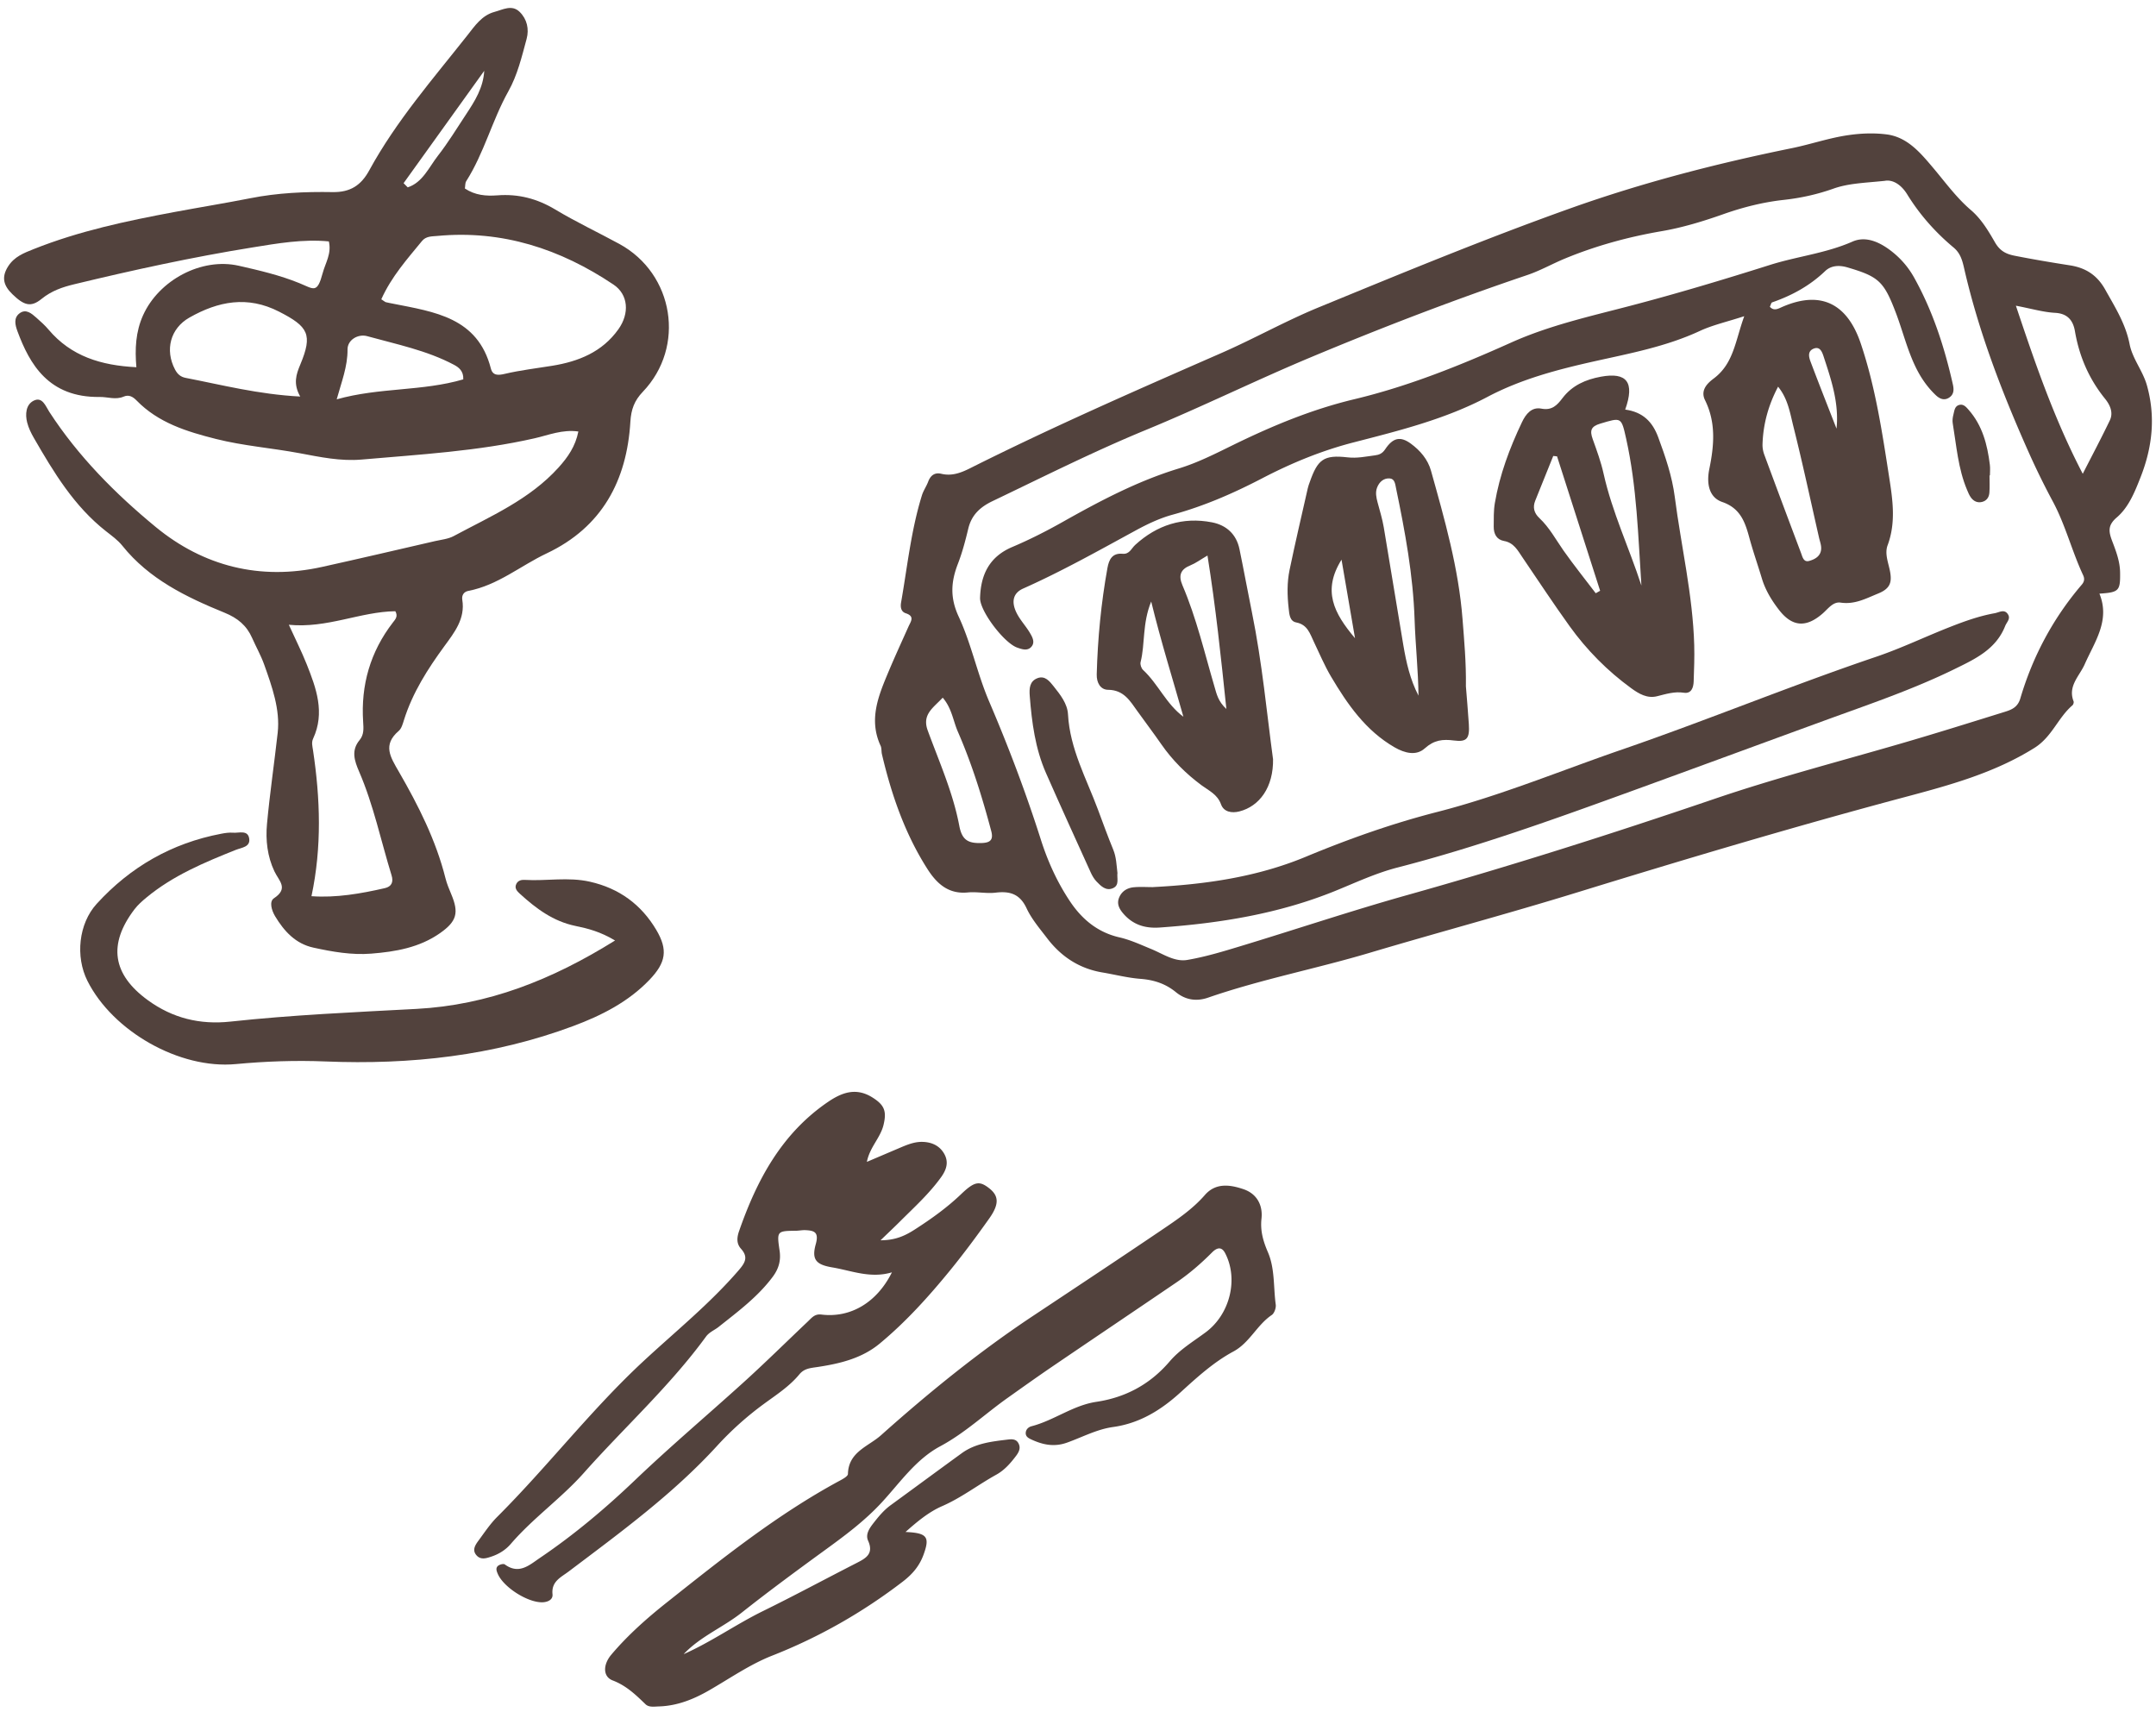
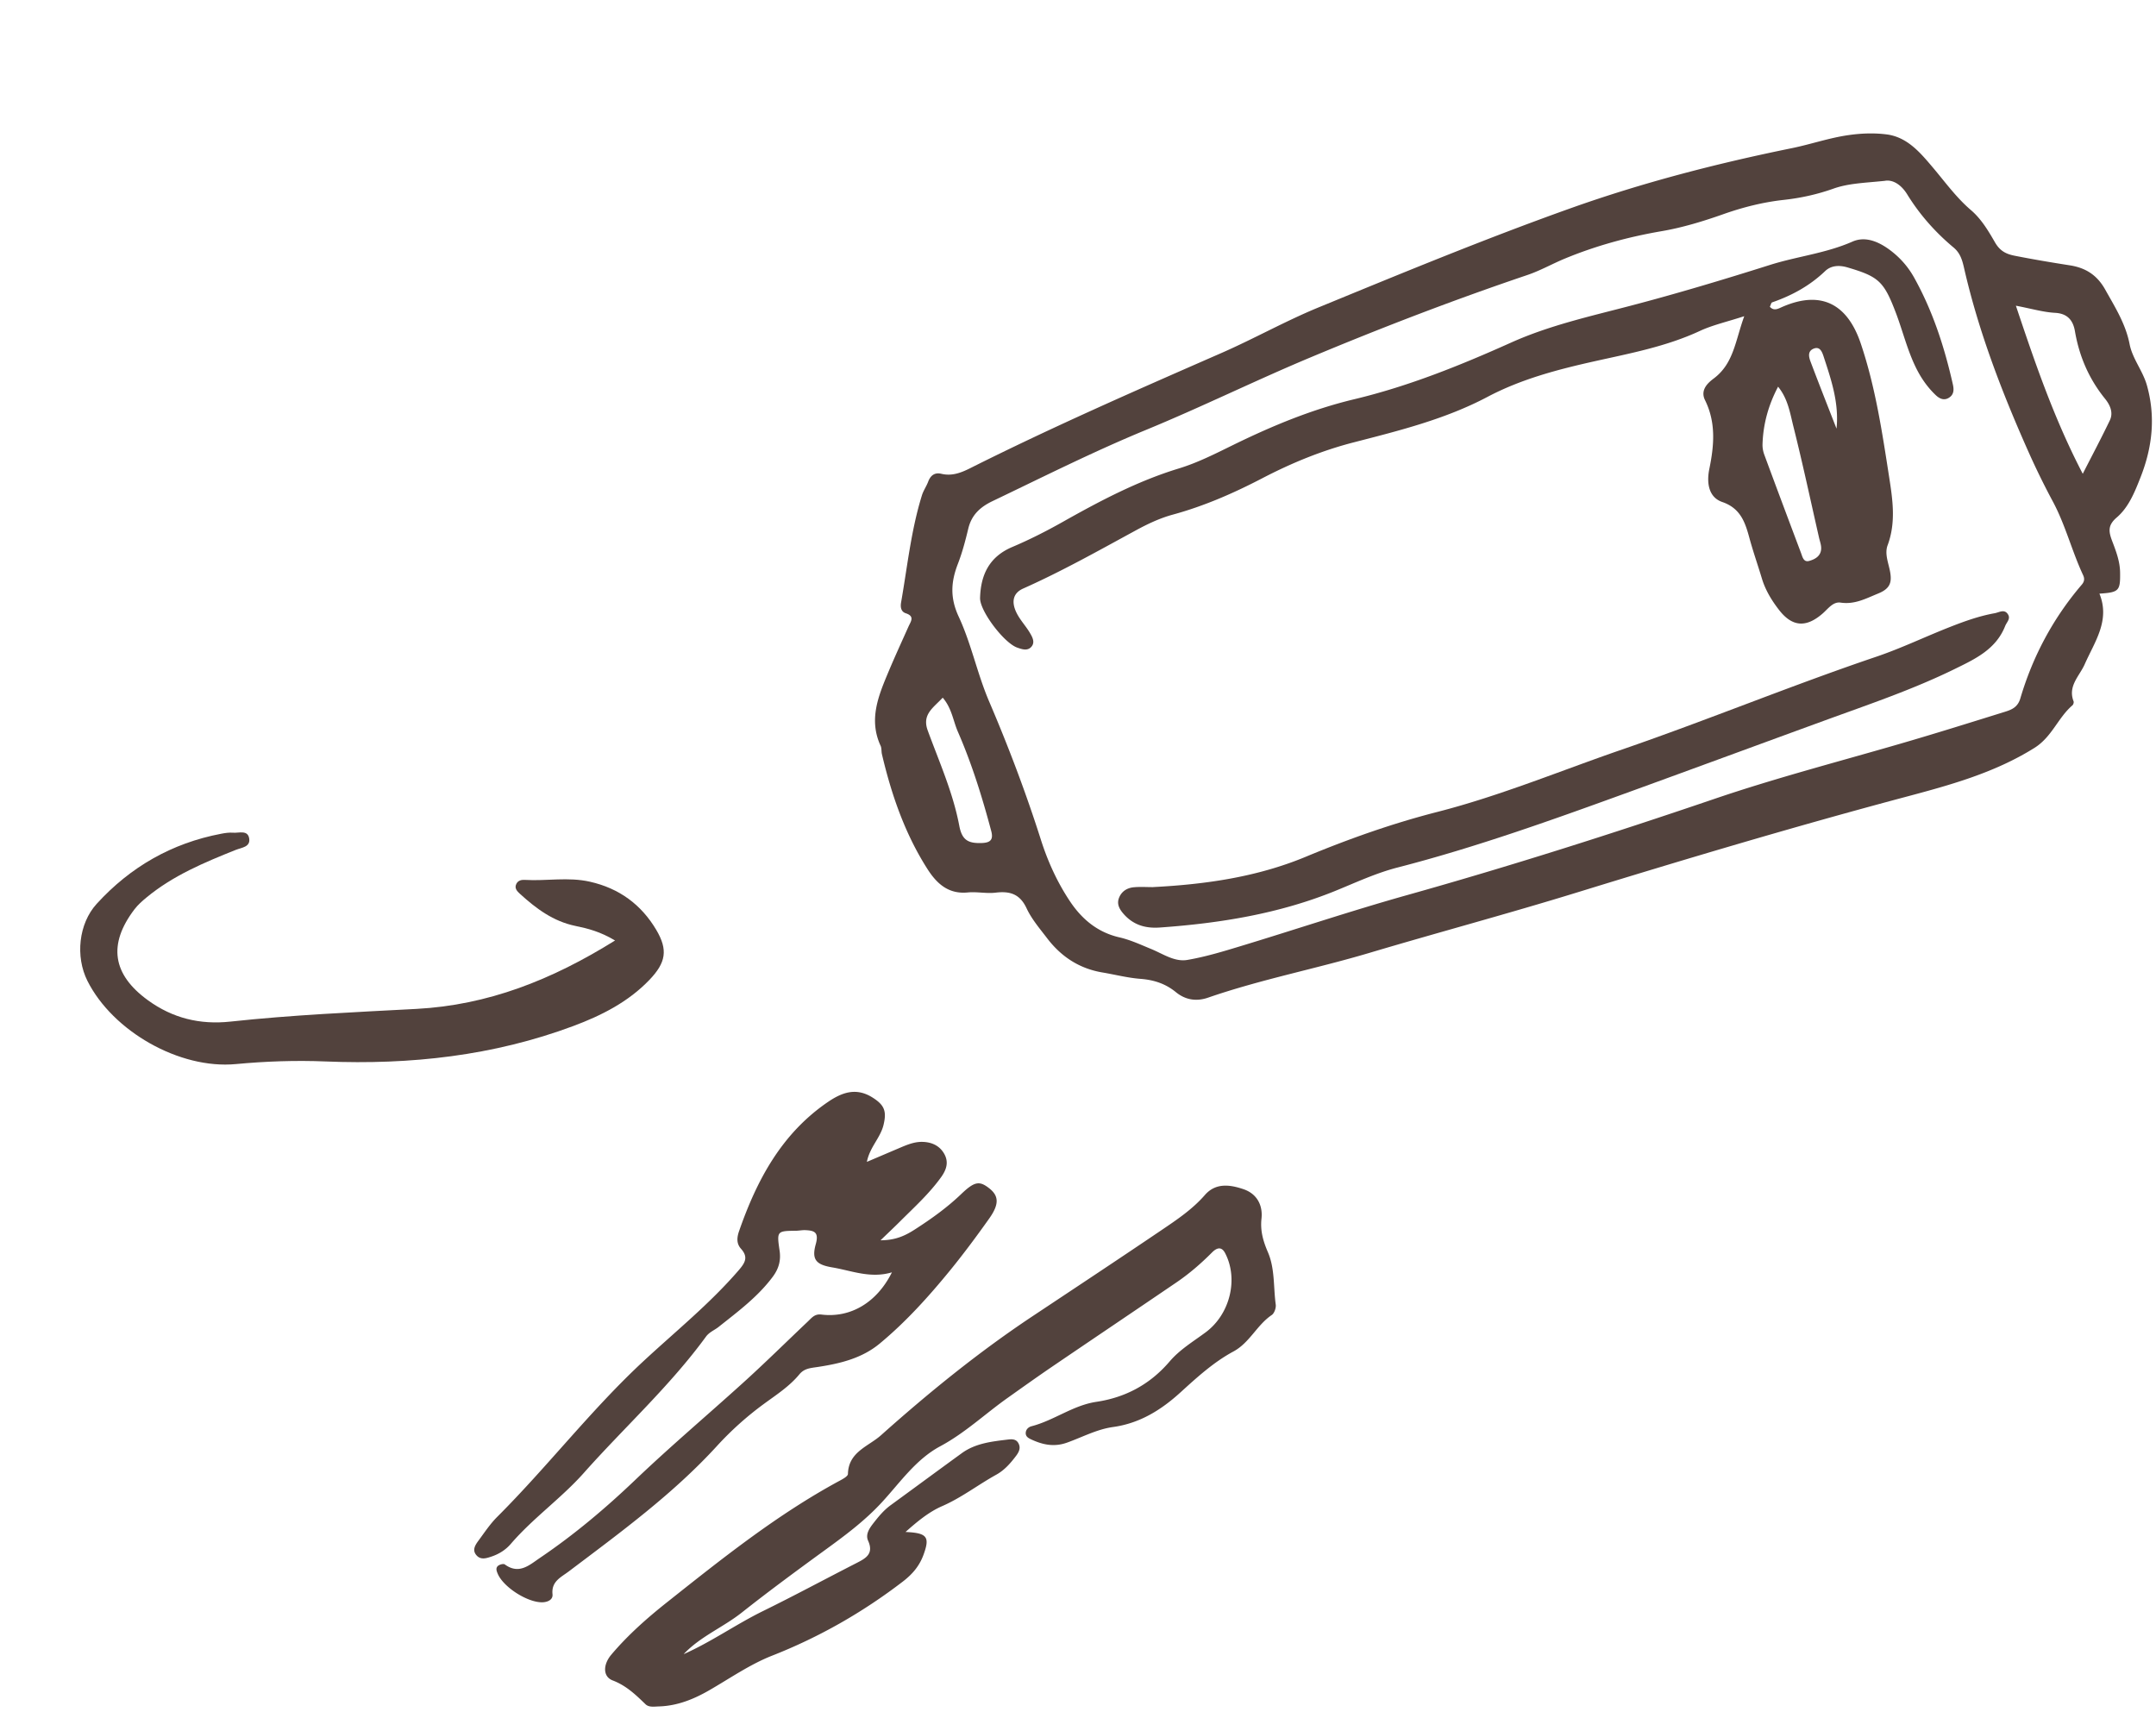
<svg xmlns="http://www.w3.org/2000/svg" fill="none" height="208" width="262">
-   <path d="M83.101 200.99c3.367-1.498 6.351-3.624 9.629-5.232 3.796-1.863 7.523-3.871 11.289-5.797 1.146-.586 2.208-1.112 1.473-2.75-.331-.743.119-1.443.599-2.067.637-.819 1.282-1.617 2.131-2.236 2.887-2.105 5.762-4.227 8.653-6.327 1.673-1.214 3.655-1.422 5.617-1.66.458-.055.963-.076 1.248.412.331.573.11 1.065-.246 1.545-.684.908-1.41 1.752-2.429 2.317-2.216 1.226-4.22 2.792-6.576 3.819-1.609.7-3.002 1.854-4.45 3.14 2.658.115 2.972.611 2.191 2.759-.505 1.387-1.359 2.376-2.526 3.272-4.883 3.742-10.139 6.743-15.883 9-2.687 1.057-5.124 2.759-7.646 4.21-1.902 1.095-3.88 1.888-6.11 1.956-.569.017-1.21.132-1.626-.271-1.197-1.155-2.335-2.258-3.99-2.89-1.198-.459-1.185-1.914-.17-3.119 2.008-2.381 4.347-4.448 6.771-6.37 6.696-5.313 13.378-10.66 20.94-14.751.403-.216 1.048-.556 1.053-.849.059-2.686 2.496-3.344 4.012-4.697 5.825-5.199 11.883-10.121 18.4-14.454 5.248-3.488 10.504-6.964 15.722-10.495 1.863-1.26 3.736-2.52 5.243-4.248 1.333-1.532 3.108-1.247 4.708-.7 1.571.539 2.352 1.889 2.17 3.573-.162 1.469.199 2.729.777 4.07.866 2.003.662 4.239.955 6.37.055.403-.17 1.056-.484 1.269-1.809 1.217-2.679 3.365-4.662 4.434-2.411 1.299-4.436 3.153-6.457 4.991-2.34 2.126-4.938 3.738-8.156 4.184-1.974.272-3.745 1.235-5.6 1.897-1.562.56-2.951.267-4.352-.386-.339-.157-.688-.344-.671-.794.017-.433.349-.717.693-.806 2.734-.705 5.043-2.542 7.879-2.967 3.584-.534 6.556-2.147 8.916-4.909 1.236-1.447 2.866-2.419 4.377-3.54 2.972-2.202 4.008-6.497 2.357-9.637-.489-.925-1.13-.526-1.592-.059-1.334 1.341-2.752 2.567-4.31 3.628-5.052 3.437-10.126 6.849-15.178 10.287-1.787 1.218-3.545 2.474-5.311 3.726-2.755 1.947-5.205 4.286-8.224 5.902-2.95 1.579-4.869 4.397-7.077 6.794-2.136 2.322-4.619 4.142-7.112 5.954-3.345 2.436-6.678 4.889-9.922 7.456-2.267 1.795-5.018 2.895-7.043 5.029v.017ZM105.356 141.176c1.359-.577 2.718-1.159 4.076-1.736.871-.369 1.745-.721 2.713-.687 1.104.038 2.034.467 2.59 1.434.577 1.014.297 1.927-.378 2.865-1.439 1.998-3.248 3.636-4.976 5.359-.654.654-1.329 1.286-2.377 2.3 1.902-.004 3.086-.619 4.207-1.341 1.979-1.273 3.885-2.639 5.596-4.277 1.613-1.545 2.212-1.621 3.367-.73 1.193.921 1.299 1.922.034 3.705-1.516 2.134-3.087 4.256-4.734 6.276-2.603 3.187-5.379 6.272-8.576 8.92-2.183 1.808-4.857 2.436-7.55 2.843-.874.132-1.608.17-2.203.887-1.21 1.469-2.81 2.491-4.322 3.603a38.659 38.659 0 0 0-5.659 5.067c-5.354 5.865-11.743 10.52-18.04 15.277-.955.722-2.14 1.21-1.982 2.784.063.62-.51.929-1.155.968-1.766.101-4.785-1.787-5.498-3.455-.153-.356-.293-.738.072-1.001.204-.145.633-.255.785-.14 1.741 1.273 3.002.059 4.297-.815 4.14-2.801 7.956-6.022 11.557-9.459 4.22-4.027 8.67-7.792 12.991-11.7 2.717-2.453 5.324-5.029 7.982-7.549.467-.442.823-.942 1.647-.841 3.516.433 6.725-1.434 8.568-5.13-2.624.776-4.895-.204-7.243-.599-1.962-.331-2.54-.933-2.013-2.822.404-1.447-.16-1.659-1.269-1.705-.374-.017-.751.067-1.125.072-2.323.029-2.352.029-2 2.423.174 1.192-.102 2.181-.823 3.157-1.822 2.453-4.242 4.239-6.59 6.107-.5.399-1.12.615-1.537 1.184-4.39 6.013-9.917 11.016-14.842 16.558-2.726 3.068-6.173 5.483-8.878 8.628-.62.721-1.426 1.226-2.335 1.532-.628.208-1.312.445-1.834-.157-.556-.637-.14-1.252.25-1.783.727-.984 1.41-2.02 2.268-2.877 6.113-6.102 11.39-12.99 17.725-18.876 3.919-3.641 8.097-7.006 11.612-11.08.798-.925 1.206-1.608.293-2.627-.56-.623-.505-1.353-.242-2.121 2.16-6.217 5.158-11.849 10.779-15.698 1.741-1.192 3.469-1.816 5.464-.547 1.414.9 1.72 1.629 1.325 3.293-.378 1.6-1.66 2.686-2.025 4.494l.008.017ZM255.124 72.132c1.334 3.263-.577 5.84-1.783 8.572-.637 1.447-2.08 2.652-1.358 4.515.051.128-.03.39-.136.484-1.766 1.515-2.488 3.845-4.628 5.181-4.895 3.06-10.338 4.533-15.781 5.984-13.348 3.56-26.577 7.507-39.777 11.572-8.385 2.585-16.868 4.851-25.274 7.355-6.492 1.931-13.161 3.212-19.568 5.427-1.456.505-2.777.272-3.923-.662-1.274-1.039-2.675-1.489-4.301-1.617-1.554-.118-3.082-.517-4.627-.776-2.807-.471-5.01-1.918-6.713-4.15-.896-1.176-1.889-2.33-2.505-3.65-.815-1.748-2.033-2.109-3.77-1.897-1.108.132-2.267-.136-3.379-.025-2.34.225-3.749-1.061-4.878-2.818-2.752-4.299-4.39-9.047-5.549-13.979-.081-.335-.022-.725-.162-1.027-1.482-3.2-.25-6.106.964-9.005.773-1.841 1.609-3.653 2.424-5.478.28-.624.798-1.248-.327-1.617-.594-.195-.666-.764-.573-1.307.764-4.358 1.214-8.78 2.535-13.028.178-.577.547-1.09.76-1.66.288-.767.802-1.145 1.6-.954 1.282.305 2.382-.119 3.494-.675 10.029-5.033 20.307-9.523 30.582-14.02 3.978-1.745 7.786-3.892 11.802-5.539 10.126-4.159 20.243-8.343 30.56-12.022 8.776-3.128 17.772-5.449 26.896-7.307 2.297-.467 4.517-1.244 6.853-1.583 1.57-.23 3.137-.289 4.678-.094 2.509.319 4.097 2.22 5.575 3.964 1.515 1.786 2.878 3.696 4.674 5.232 1.274 1.087 2.131 2.546 2.93 3.93.636 1.103 1.43 1.43 2.424 1.625 2.212.437 4.436.81 6.665 1.159 1.928.3 3.32 1.184 4.31 2.962 1.188 2.126 2.475 4.15 2.955 6.611.348 1.787 1.609 3.238 2.11 5.029 1.074 3.845.645 7.537-.781 11.157-.697 1.77-1.435 3.636-2.892 4.88-1.138.971-.972 1.76-.543 2.894.463 1.21.93 2.44.951 3.777.034 2.249-.128 2.431-2.518 2.584l.004-.004Zm-26.14-50.152c-2.407.25-4.335.29-6.16.934-1.97.7-3.97 1.146-6.063 1.375-2.496.276-4.942.887-7.341 1.736-2.449.865-4.967 1.634-7.523 2.07-4.05.697-7.96 1.766-11.747 3.332-1.524.632-2.955 1.451-4.53 1.986-8.891 3.004-17.654 6.37-26.306 9.99-6.729 2.813-13.276 6.047-20.027 8.826-6.351 2.614-12.482 5.7-18.672 8.662-1.516.725-2.551 1.684-2.951 3.352-.343 1.434-.721 2.873-1.252 4.248-.849 2.19-.989 4.12.093 6.446 1.529 3.285 2.251 6.925 3.69 10.287 2.36 5.512 4.479 11.11 6.3 16.83.841 2.639 2 5.19 3.562 7.515 1.461 2.173 3.367 3.73 5.965 4.329 1.368.314 2.616.904 3.902 1.43 1.401.577 2.811 1.579 4.36 1.315 2.212-.377 4.382-1.039 6.534-1.693 6.73-2.041 13.404-4.282 20.171-6.183 12.55-3.522 24.96-7.473 37.294-11.674 7.48-2.55 15.114-4.532 22.688-6.735 4.254-1.235 8.479-2.563 12.707-3.878.82-.255 1.529-.573 1.834-1.613 1.516-5.126 3.991-9.76 7.473-13.83.361-.424.327-.79.148-1.167-1.358-2.915-2.135-6.06-3.659-8.912a92.673 92.673 0 0 1-2.87-5.83c-3.265-7.304-6.144-14.747-7.931-22.572-.213-.921-.446-1.791-1.27-2.479-2.212-1.846-4.114-3.989-5.634-6.454-.747-1.218-1.808-1.855-2.785-1.638v-.005Zm15.989 15.167c2.373 7.091 4.666 13.784 8.126 20.425 1.206-2.364 2.289-4.4 3.286-6.484.472-.98 0-1.927-.598-2.661-1.949-2.415-3.117-5.14-3.639-8.186-.221-1.273-.866-2.143-2.411-2.228-1.435-.076-2.858-.505-4.764-.866ZM114.561 84.774c-1.121 1.218-2.543 2.015-1.826 3.98 1.397 3.82 3.074 7.545 3.838 11.585.327 1.732 1.062 2.16 2.743 2.097.989-.038 1.431-.357 1.142-1.447-1.095-4.117-2.356-8.178-4.059-12.082-.573-1.311-.726-2.839-1.838-4.13v-.003Z" fill="#52423D" />
+   <path d="M83.101 200.99c3.367-1.498 6.351-3.624 9.629-5.232 3.796-1.863 7.523-3.871 11.289-5.797 1.146-.586 2.208-1.112 1.473-2.75-.331-.743.119-1.443.599-2.067.637-.819 1.282-1.617 2.131-2.236 2.887-2.105 5.762-4.227 8.653-6.327 1.673-1.214 3.655-1.422 5.617-1.66.458-.055.963-.076 1.248.412.331.573.11 1.065-.246 1.545-.684.908-1.41 1.752-2.429 2.317-2.216 1.226-4.22 2.792-6.576 3.819-1.609.7-3.002 1.854-4.45 3.14 2.658.115 2.972.611 2.191 2.759-.505 1.387-1.359 2.376-2.526 3.272-4.883 3.742-10.139 6.743-15.883 9-2.687 1.057-5.124 2.759-7.646 4.21-1.902 1.095-3.88 1.888-6.11 1.956-.569.017-1.21.132-1.626-.271-1.197-1.155-2.335-2.258-3.99-2.89-1.198-.459-1.185-1.914-.17-3.119 2.008-2.381 4.347-4.448 6.771-6.37 6.696-5.313 13.378-10.66 20.94-14.751.403-.216 1.048-.556 1.053-.849.059-2.686 2.496-3.344 4.012-4.697 5.825-5.199 11.883-10.121 18.4-14.454 5.248-3.488 10.504-6.964 15.722-10.495 1.863-1.26 3.736-2.52 5.243-4.248 1.333-1.532 3.108-1.247 4.708-.7 1.571.539 2.352 1.889 2.17 3.573-.162 1.469.199 2.729.777 4.07.866 2.003.662 4.239.955 6.37.055.403-.17 1.056-.484 1.269-1.809 1.217-2.679 3.365-4.662 4.434-2.411 1.299-4.436 3.153-6.457 4.991-2.34 2.126-4.938 3.738-8.156 4.184-1.974.272-3.745 1.235-5.6 1.897-1.562.56-2.951.267-4.352-.386-.339-.157-.688-.344-.671-.794.017-.433.349-.717.693-.806 2.734-.705 5.043-2.542 7.879-2.967 3.584-.534 6.556-2.147 8.916-4.909 1.236-1.447 2.866-2.419 4.377-3.54 2.972-2.202 4.008-6.497 2.357-9.637-.489-.925-1.13-.526-1.592-.059-1.334 1.341-2.752 2.567-4.31 3.628-5.052 3.437-10.126 6.849-15.178 10.287-1.787 1.218-3.545 2.474-5.311 3.726-2.755 1.947-5.205 4.286-8.224 5.902-2.95 1.579-4.869 4.397-7.077 6.794-2.136 2.322-4.619 4.142-7.112 5.954-3.345 2.436-6.678 4.889-9.922 7.456-2.267 1.795-5.018 2.895-7.043 5.029v.017ZM105.356 141.176c1.359-.577 2.718-1.159 4.076-1.736.871-.369 1.745-.721 2.713-.687 1.104.038 2.034.467 2.59 1.434.577 1.014.297 1.927-.378 2.865-1.439 1.998-3.248 3.636-4.976 5.359-.654.654-1.329 1.286-2.377 2.3 1.902-.004 3.086-.619 4.207-1.341 1.979-1.273 3.885-2.639 5.596-4.277 1.613-1.545 2.212-1.621 3.367-.73 1.193.921 1.299 1.922.034 3.705-1.516 2.134-3.087 4.256-4.734 6.276-2.603 3.187-5.379 6.272-8.576 8.92-2.183 1.808-4.857 2.436-7.55 2.843-.874.132-1.608.17-2.203.887-1.21 1.469-2.81 2.491-4.322 3.603a38.659 38.659 0 0 0-5.659 5.067c-5.354 5.865-11.743 10.52-18.04 15.277-.955.722-2.14 1.21-1.982 2.784.063.62-.51.929-1.155.968-1.766.101-4.785-1.787-5.498-3.455-.153-.356-.293-.738.072-1.001.204-.145.633-.255.785-.14 1.741 1.273 3.002.059 4.297-.815 4.14-2.801 7.956-6.022 11.557-9.459 4.22-4.027 8.67-7.792 12.991-11.7 2.717-2.453 5.324-5.029 7.982-7.549.467-.442.823-.942 1.647-.841 3.516.433 6.725-1.434 8.568-5.13-2.624.776-4.895-.204-7.243-.599-1.962-.331-2.54-.933-2.013-2.822.404-1.447-.16-1.659-1.269-1.705-.374-.017-.751.067-1.125.072-2.323.029-2.352.029-2 2.423.174 1.192-.102 2.181-.823 3.157-1.822 2.453-4.242 4.239-6.59 6.107-.5.399-1.12.615-1.537 1.184-4.39 6.013-9.917 11.016-14.842 16.558-2.726 3.068-6.173 5.483-8.878 8.628-.62.721-1.426 1.226-2.335 1.532-.628.208-1.312.445-1.834-.157-.556-.637-.14-1.252.25-1.783.727-.984 1.41-2.02 2.268-2.877 6.113-6.102 11.39-12.99 17.725-18.876 3.919-3.641 8.097-7.006 11.612-11.08.798-.925 1.206-1.608.293-2.627-.56-.623-.505-1.353-.242-2.121 2.16-6.217 5.158-11.849 10.779-15.698 1.741-1.192 3.469-1.816 5.464-.547 1.414.9 1.72 1.629 1.325 3.293-.378 1.6-1.66 2.686-2.025 4.494ZM255.124 72.132c1.334 3.263-.577 5.84-1.783 8.572-.637 1.447-2.08 2.652-1.358 4.515.051.128-.03.39-.136.484-1.766 1.515-2.488 3.845-4.628 5.181-4.895 3.06-10.338 4.533-15.781 5.984-13.348 3.56-26.577 7.507-39.777 11.572-8.385 2.585-16.868 4.851-25.274 7.355-6.492 1.931-13.161 3.212-19.568 5.427-1.456.505-2.777.272-3.923-.662-1.274-1.039-2.675-1.489-4.301-1.617-1.554-.118-3.082-.517-4.627-.776-2.807-.471-5.01-1.918-6.713-4.15-.896-1.176-1.889-2.33-2.505-3.65-.815-1.748-2.033-2.109-3.77-1.897-1.108.132-2.267-.136-3.379-.025-2.34.225-3.749-1.061-4.878-2.818-2.752-4.299-4.39-9.047-5.549-13.979-.081-.335-.022-.725-.162-1.027-1.482-3.2-.25-6.106.964-9.005.773-1.841 1.609-3.653 2.424-5.478.28-.624.798-1.248-.327-1.617-.594-.195-.666-.764-.573-1.307.764-4.358 1.214-8.78 2.535-13.028.178-.577.547-1.09.76-1.66.288-.767.802-1.145 1.6-.954 1.282.305 2.382-.119 3.494-.675 10.029-5.033 20.307-9.523 30.582-14.02 3.978-1.745 7.786-3.892 11.802-5.539 10.126-4.159 20.243-8.343 30.56-12.022 8.776-3.128 17.772-5.449 26.896-7.307 2.297-.467 4.517-1.244 6.853-1.583 1.57-.23 3.137-.289 4.678-.094 2.509.319 4.097 2.22 5.575 3.964 1.515 1.786 2.878 3.696 4.674 5.232 1.274 1.087 2.131 2.546 2.93 3.93.636 1.103 1.43 1.43 2.424 1.625 2.212.437 4.436.81 6.665 1.159 1.928.3 3.32 1.184 4.31 2.962 1.188 2.126 2.475 4.15 2.955 6.611.348 1.787 1.609 3.238 2.11 5.029 1.074 3.845.645 7.537-.781 11.157-.697 1.77-1.435 3.636-2.892 4.88-1.138.971-.972 1.76-.543 2.894.463 1.21.93 2.44.951 3.777.034 2.249-.128 2.431-2.518 2.584l.004-.004Zm-26.14-50.152c-2.407.25-4.335.29-6.16.934-1.97.7-3.97 1.146-6.063 1.375-2.496.276-4.942.887-7.341 1.736-2.449.865-4.967 1.634-7.523 2.07-4.05.697-7.96 1.766-11.747 3.332-1.524.632-2.955 1.451-4.53 1.986-8.891 3.004-17.654 6.37-26.306 9.99-6.729 2.813-13.276 6.047-20.027 8.826-6.351 2.614-12.482 5.7-18.672 8.662-1.516.725-2.551 1.684-2.951 3.352-.343 1.434-.721 2.873-1.252 4.248-.849 2.19-.989 4.12.093 6.446 1.529 3.285 2.251 6.925 3.69 10.287 2.36 5.512 4.479 11.11 6.3 16.83.841 2.639 2 5.19 3.562 7.515 1.461 2.173 3.367 3.73 5.965 4.329 1.368.314 2.616.904 3.902 1.43 1.401.577 2.811 1.579 4.36 1.315 2.212-.377 4.382-1.039 6.534-1.693 6.73-2.041 13.404-4.282 20.171-6.183 12.55-3.522 24.96-7.473 37.294-11.674 7.48-2.55 15.114-4.532 22.688-6.735 4.254-1.235 8.479-2.563 12.707-3.878.82-.255 1.529-.573 1.834-1.613 1.516-5.126 3.991-9.76 7.473-13.83.361-.424.327-.79.148-1.167-1.358-2.915-2.135-6.06-3.659-8.912a92.673 92.673 0 0 1-2.87-5.83c-3.265-7.304-6.144-14.747-7.931-22.572-.213-.921-.446-1.791-1.27-2.479-2.212-1.846-4.114-3.989-5.634-6.454-.747-1.218-1.808-1.855-2.785-1.638v-.005Zm15.989 15.167c2.373 7.091 4.666 13.784 8.126 20.425 1.206-2.364 2.289-4.4 3.286-6.484.472-.98 0-1.927-.598-2.661-1.949-2.415-3.117-5.14-3.639-8.186-.221-1.273-.866-2.143-2.411-2.228-1.435-.076-2.858-.505-4.764-.866ZM114.561 84.774c-1.121 1.218-2.543 2.015-1.826 3.98 1.397 3.82 3.074 7.545 3.838 11.585.327 1.732 1.062 2.16 2.743 2.097.989-.038 1.431-.357 1.142-1.447-1.095-4.117-2.356-8.178-4.059-12.082-.573-1.311-.726-2.839-1.838-4.13v-.003Z" fill="#52423D" />
  <path d="M211.951 38.425c-2.14.696-3.847 1.073-5.396 1.795-4.063 1.884-8.402 2.703-12.729 3.666-4.483 1.002-8.928 2.156-13.051 4.333-5.111 2.707-10.707 4.1-16.256 5.53-3.91 1.005-7.583 2.52-11.136 4.37-3.482 1.812-7.056 3.374-10.848 4.41-1.609.437-3.099 1.15-4.547 1.939-4.5 2.448-8.967 4.96-13.654 7.048-1.214.54-1.498 1.605-.76 3.035.433.84 1.113 1.553 1.592 2.372.298.505.646 1.146.153 1.685-.475.522-1.146.28-1.706.084-1.605-.564-4.556-4.451-4.514-6.034.077-2.814 1.117-5.007 3.911-6.191 2.076-.879 4.105-1.906 6.071-3.013 4.551-2.563 9.136-4.995 14.176-6.531 2.31-.705 4.509-1.83 6.691-2.899 4.7-2.296 9.51-4.29 14.609-5.508 6.628-1.583 12.911-4.12 19.101-6.9 4.628-2.075 9.561-3.174 14.427-4.447 5.723-1.498 11.378-3.196 17.012-4.978 3.307-1.044 6.789-1.41 10.011-2.83 1.69-.748 3.426.118 4.84 1.238a10.485 10.485 0 0 1 2.679 3.166c2.259 4.061 3.668 8.428 4.687 12.939.14.628.149 1.23-.467 1.621-.637.403-1.197.09-1.643-.34-1.01-.967-1.792-2.104-2.407-3.373-1.032-2.126-1.58-4.418-2.412-6.608-1.456-3.823-2.08-4.392-5.884-5.512-.998-.293-1.987-.242-2.709.45-1.859 1.778-4.029 2.966-6.436 3.798-.115.038-.157.284-.28.535.509.568 1.027.224 1.549 0 4.836-2.088 7.931-.174 9.493 4.451 1.788 5.296 2.607 10.796 3.461 16.287.428 2.75.828 5.492-.191 8.237-.404 1.087.14 2.224.318 3.336.2 1.23-.055 1.96-1.477 2.537-1.512.616-2.837 1.354-4.565 1.1-.904-.132-1.515.75-2.161 1.315-2.003 1.753-3.689 1.647-5.285-.39-.913-1.172-1.682-2.428-2.115-3.866-.501-1.664-1.078-3.306-1.532-4.982-.514-1.893-1.096-3.548-3.278-4.3-1.787-.619-1.876-2.545-1.575-4.01.594-2.885.819-5.656-.522-8.368-.65-1.311.488-2.198 1.082-2.648 2.408-1.82 2.594-4.553 3.681-7.537l-.008-.012Zm4.122 8.568c-1.18 2.24-1.813 4.544-1.889 6.989-.013.424.068.874.217 1.273 1.473 3.989 2.967 7.97 4.466 11.95.174.467.306 1.142.981.955.755-.208 1.481-.628 1.464-1.587-.008-.425-.174-.845-.267-1.27-1.023-4.489-1.983-8.996-3.104-13.46-.411-1.63-.653-3.365-1.868-4.859v.008Zm7.103 5.096c.323-3.14-.649-5.966-1.579-8.801-.187-.569-.463-1.256-1.253-.9-.717.327-.518 1.044-.31 1.592 1.024 2.711 2.089 5.406 3.142 8.105v.004ZM140.119 107.791c6.36-.327 12.627-1.218 18.549-3.679 5.218-2.169 10.513-4.048 15.998-5.453 7.672-1.965 14.991-5.016 22.463-7.588 10.351-3.564 20.477-7.749 30.853-11.262 3.04-1.027 5.948-2.432 8.942-3.608 1.778-.7 3.579-1.349 5.472-1.688.556-.098 1.206-.565 1.635.17.305.525-.174.916-.361 1.387-1.125 2.852-3.681 4.019-6.135 5.224-5.078 2.49-10.436 4.299-15.743 6.234-7.829 2.856-15.649 5.741-23.487 8.589-9.391 3.412-18.791 6.802-28.483 9.298-2.616.674-5.065 1.825-7.557 2.839-6.844 2.779-14.019 3.934-21.335 4.451-1.77.123-3.248-.326-4.428-1.697-.488-.569-.802-1.171-.522-1.897.306-.798.976-1.222 1.8-1.299.773-.072 1.558-.017 2.339-.017v-.004Z" fill="#52423D" />
-   <path d="M178.143 83.45c.098 1.251.246 2.894.352 4.54.111 1.74-.22 2.199-1.808 1.99-1.38-.182-2.42-.055-3.545.955-1.036.934-2.424.59-3.656-.118-3.524-2.029-5.74-5.233-7.739-8.606-.794-1.341-1.401-2.797-2.077-4.206-.484-1.001-.768-2.105-2.152-2.372-.802-.153-.841-1.019-.917-1.71-.178-1.562-.208-3.14.11-4.673.688-3.314 1.465-6.611 2.212-9.917.055-.255.149-.5.238-.747.968-2.758 1.685-3.344 4.594-3.013 1.176.136 2.224-.102 3.324-.242.501-.063.896-.208 1.248-.738.956-1.435 1.864-1.604 3.117-.688 1.142.836 2.067 1.914 2.453 3.294 1.661 5.932 3.359 11.856 3.834 18.048.2 2.597.446 5.194.408 8.198l.004.005Zm-5.765 1.09c-.034-3.11-.374-6.183-.476-9.28-.178-5.373-1.155-10.66-2.25-15.919-.106-.513-.153-1.15-.752-1.205-.751-.068-1.303.433-1.562 1.13-.216.58-.093 1.187.068 1.786.267 1.001.577 1.998.751 3.021.811 4.77 1.567 9.553 2.378 14.323.357 2.1.824 4.184 1.847 6.144h-.004Zm-9.354-16.533c-2.347 3.764-.946 6.48 1.639 9.544-.59-3.433-1.087-6.314-1.639-9.544ZM197.49 49.768c2.17.297 3.329 1.498 4.017 3.357.874 2.363 1.689 4.74 2.012 7.243.777 6.01 2.195 11.938 2.365 18.023.042 1.473-.017 2.95-.068 4.422-.026.751-.289 1.498-1.185 1.362-1.163-.178-2.19.162-3.273.429-1.189.293-2.195-.297-3.129-.976-2.9-2.11-5.4-4.638-7.489-7.541-1.974-2.746-3.834-5.568-5.732-8.364-.581-.858-1.048-1.778-2.246-1.99-.9-.158-1.252-.879-1.244-1.74.009-.951-.021-1.919.136-2.852.582-3.442 1.796-6.684 3.291-9.828.479-1.015 1.188-1.889 2.36-1.66 1.304.255 1.932-.437 2.569-1.277 1.176-1.549 2.823-2.262 4.657-2.601 3.155-.586 4.157.662 2.964 3.997l-.005-.004Zm1.975 21.362c-.395-5.975-.548-11.958-1.852-17.823-.594-2.67-.59-2.589-3.129-1.837-1.176.348-1.299.865-.938 1.88.497 1.387 1.011 2.788 1.329 4.226 1.04 4.66 3.095 8.988 4.585 13.559l.005-.005Zm-10.241-15.676-.471-.05c-.73 1.811-1.465 3.623-2.191 5.44-.327.815-.136 1.502.505 2.109 1.215 1.137 1.992 2.601 2.934 3.947 1.248 1.77 2.607 3.462 3.915 5.185.178-.102.356-.2.534-.301-1.744-5.445-3.489-10.885-5.234-16.33h.008ZM154.703 92.2c.068 3.467-1.66 5.784-4.101 6.4-.913.229-1.881.072-2.221-.862-.437-1.214-1.469-1.655-2.36-2.313-1.898-1.404-3.545-3.043-4.895-4.986-.939-1.354-1.936-2.67-2.896-4.006-.904-1.26-1.656-2.597-3.575-2.614-.917-.009-1.409-.849-1.379-1.884.118-4.342.53-8.649 1.303-12.922.187-1.036.59-1.834 1.838-1.723.845.076 1.049-.632 1.541-1.082 2.633-2.406 5.779-3.43 9.328-2.737 1.745.34 2.963 1.442 3.337 3.255.527 2.541.989 5.1 1.507 7.642 1.265 6.209 1.839 12.51 2.565 17.836l.008-.004Zm-7.965-24.698c-.887.518-1.443.938-2.067 1.188-1.219.488-1.49 1.227-.977 2.432 1.703 3.985 2.679 8.199 3.898 12.34.25.845.424 1.757 1.439 2.687-.667-6.387-1.291-12.366-2.297-18.647h.004Zm-2.929 19.593c-1.282-4.537-2.692-9.005-3.915-14.004-1.099 2.703-.721 5.114-1.29 7.371-.068.276.085.739.301.942 1.839 1.706 2.811 4.142 4.904 5.69ZM135.797 106.043c-.093.658.268 1.506-.526 1.871-.853.391-1.477-.233-2.017-.798-.293-.305-.522-.696-.7-1.086-1.826-4.027-3.664-8.05-5.443-12.094-1.308-2.975-1.724-6.15-1.974-9.358-.072-.92-.03-1.807.951-2.177.904-.339 1.469.39 1.94.98.811 1.02 1.685 2.106 1.758 3.43.229 4.188 2.237 7.787 3.647 11.585.602 1.621 1.193 3.25 1.851 4.85.373.913.395 1.859.505 2.797h.008ZM241.768 57.776c0 .691.038 1.387-.013 2.079-.038.547-.314.993-.896 1.137-.569.14-1.027-.093-1.354-.543-.2-.276-.336-.607-.467-.925-1.091-2.589-1.287-5.372-1.741-8.101-.055-.331-.004-.7.081-1.031.127-.476.14-1.09.781-1.206.484-.089.798.302 1.074.616 1.677 1.905 2.276 4.235 2.577 6.675.055.429.009.866.009 1.299h-.056.005ZM39.974 29.334c-3.142-.305-6.241.238-9.315.735-7.273 1.17-14.465 2.741-21.623 4.468-1.447.348-2.776.802-3.978 1.778-1.312 1.07-2.148.794-3.553-.568C.439 34.715.138 33.7.99 32.364c.751-1.18 1.91-1.62 3.103-2.096 5.507-2.194 11.268-3.416 17.063-4.498 3.087-.577 6.19-1.078 9.273-1.685 3.303-.654 6.648-.802 9.981-.743 2.174.039 3.473-.831 4.462-2.643 3.265-5.98 7.736-11.102 11.93-16.415.892-1.133 1.75-2.423 3.291-2.839 1.015-.271 2.11-.925 3.057 0 .896.879 1.167 2.088.845 3.28-.59 2.178-1.108 4.393-2.225 6.383-1.966 3.514-2.938 7.49-5.116 10.91-.14.221-.106.552-.161.887 1.235.824 2.564.938 3.957.832 2.526-.195 4.818.395 7.022 1.719 2.526 1.515 5.2 2.775 7.79 4.184 6.653 3.628 8.08 12.51 2.85 17.972-1.02 1.065-1.419 2.134-1.508 3.632-.429 7.164-3.452 12.82-10.164 15.995-3.184 1.506-5.948 3.878-9.527 4.561-.54.102-.828.523-.735 1.091.374 2.292-.972 3.977-2.165 5.61-2.046 2.797-3.88 5.67-4.925 8.997-.144.462-.293 1.022-.632 1.315-1.996 1.715-1.01 3.183.03 4.987 2.356 4.082 4.487 8.296 5.65 12.921.166.658.433 1.299.697 1.927.955 2.266.683 3.302-1.355 4.736-2.505 1.761-5.409 2.262-8.372 2.495-2.373.187-4.708-.225-7.018-.73-2.178-.475-3.554-1.99-4.653-3.806-.429-.713-.747-1.795-.145-2.194 1.818-1.205.612-2.092.051-3.281-.844-1.79-1.082-3.764-.895-5.762.343-3.7.887-7.38 1.299-11.068.314-2.818-.688-5.606-1.643-8.288-.395-1.107-.985-2.143-1.46-3.22-.667-1.524-1.763-2.428-3.342-3.073-4.657-1.901-9.175-4.074-12.435-8.148-.544-.679-1.287-1.21-1.983-1.757-3.876-3.038-6.356-7.159-8.763-11.33-.34-.59-.654-1.23-.82-1.889-.254-1.001-.152-2.16.773-2.635 1.074-.551 1.473.658 1.915 1.341 3.511 5.41 8.041 9.968 12.945 14.004 5.79 4.761 12.673 6.51 20.18 4.85 4.593-1.014 9.174-2.087 13.76-3.144.763-.174 1.596-.25 2.266-.611 4.488-2.41 9.23-4.439 12.746-8.339 1.125-1.247 2.046-2.571 2.398-4.366-1.94-.272-3.613.437-5.29.819C58.065 54.83 51 55.225 43.956 55.84c-2.564.225-5.043-.301-7.557-.772-3.375-.632-6.818-.887-10.16-1.731-3.532-.892-6.996-1.953-9.646-4.677-.445-.458-.938-.738-1.566-.467-.972.42-1.936.03-2.904.043-6.224.085-8.521-3.998-9.999-7.978-.288-.781-.484-1.617.234-2.173.785-.607 1.473 0 2.068.526.513.454 1.035.917 1.477 1.443 2.743 3.242 6.381 4.354 10.67 4.566-.192-2.224-.09-4.303.814-6.314 1.92-4.261 7.09-7.045 11.633-6.014 2.488.565 4.98 1.142 7.362 2.114 1.783.73 2.153 1.307 2.84-1.252.323-1.21 1.092-2.326.74-3.824l.012.004Zm6.356 7.028c.395.255.467.335.56.356.285.072.569.123.858.179 5.044 1.005 10.308 1.667 11.904 7.884.23.9.947.82 1.673.65 1.915-.45 3.864-.675 5.8-.99 3.167-.517 6.05-1.654 8.028-4.438 1.371-1.93 1.202-4.214-.594-5.42-6.475-4.34-13.523-6.653-21.407-5.915-.683.064-1.38.013-1.88.628-1.788 2.186-3.686 4.295-4.934 7.066h-.008ZM35.1 75.917c.815 1.786 1.554 3.255 2.161 4.774 1.168 2.928 2.259 5.89.79 9.06-.221.471-.085.925-.013 1.413.883 5.873 1.087 11.742-.187 17.734 3.002.213 5.974-.305 8.92-.98.807-.182 1.07-.734.811-1.561-1.295-4.202-2.186-8.53-3.935-12.583-.574-1.328-.998-2.576.046-3.84.556-.67.488-1.413.438-2.22-.294-4.464.866-8.513 3.617-12.077.288-.374.654-.734.293-1.367-4.259.056-8.275 2.105-12.94 1.647Zm1.38-27.737c-.875-1.561-.493-2.677.017-3.895 1.52-3.645.98-4.592-2.586-6.417-3.838-1.964-7.391-1.264-10.894.722-2.326 1.32-2.993 3.938-1.753 6.302.31.594.704.912 1.307 1.027 4.412.853 8.78 1.994 13.913 2.266l-.004-.005Zm19.818-2.083c.051-1.031-.573-1.473-1.129-1.77-3.311-1.757-6.984-2.49-10.554-3.48-1.083-.3-2.39.433-2.382 1.621.017 2.063-.726 3.926-1.316 6.056 5.213-1.464 10.384-.959 15.386-2.427h-.005ZM49.047 22.26c.166.17.335.335.5.505 1.81-.59 2.574-2.431 3.656-3.823 1.257-1.613 2.327-3.37 3.456-5.08 1.045-1.583 2.064-3.187 2.187-5.258L49.043 22.26h.004Z" fill="#52423D" />
  <path d="M74.737 114.279c-1.787-1.073-3.307-1.459-4.797-1.765-2.71-.556-4.781-2.109-6.747-3.896-.356-.326-.734-.704-.424-1.26.216-.382.611-.467 1.014-.441 2.628.157 5.252-.378 7.901.22 3.575.807 6.237 2.78 8.059 5.84 1.46 2.457 1.176 3.997-.82 6.085-2.573 2.69-5.846 4.341-9.25 5.61-9.71 3.624-19.807 4.727-30.12 4.307-3.63-.148-7.26-.021-10.893.319-6.849.645-14.954-3.985-18.032-10.104-1.486-2.954-1.078-6.956 1.121-9.366 4.093-4.49 9.128-7.376 15.127-8.517.48-.094.981-.166 1.46-.127.718.055 1.793-.374 1.95.725.144 1.014-.913 1.078-1.622 1.358-3.83 1.528-7.634 3.119-10.856 5.784-.527.433-1.053.9-1.465 1.439-3.24 4.26-2.683 7.914 1.626 11.046 3.002 2.185 6.33 3 10.02 2.601 7.523-.814 15.08-1.141 22.629-1.544 8.66-.463 16.409-3.501 24.12-8.309v-.005Z" fill="#52423D" />
</svg>